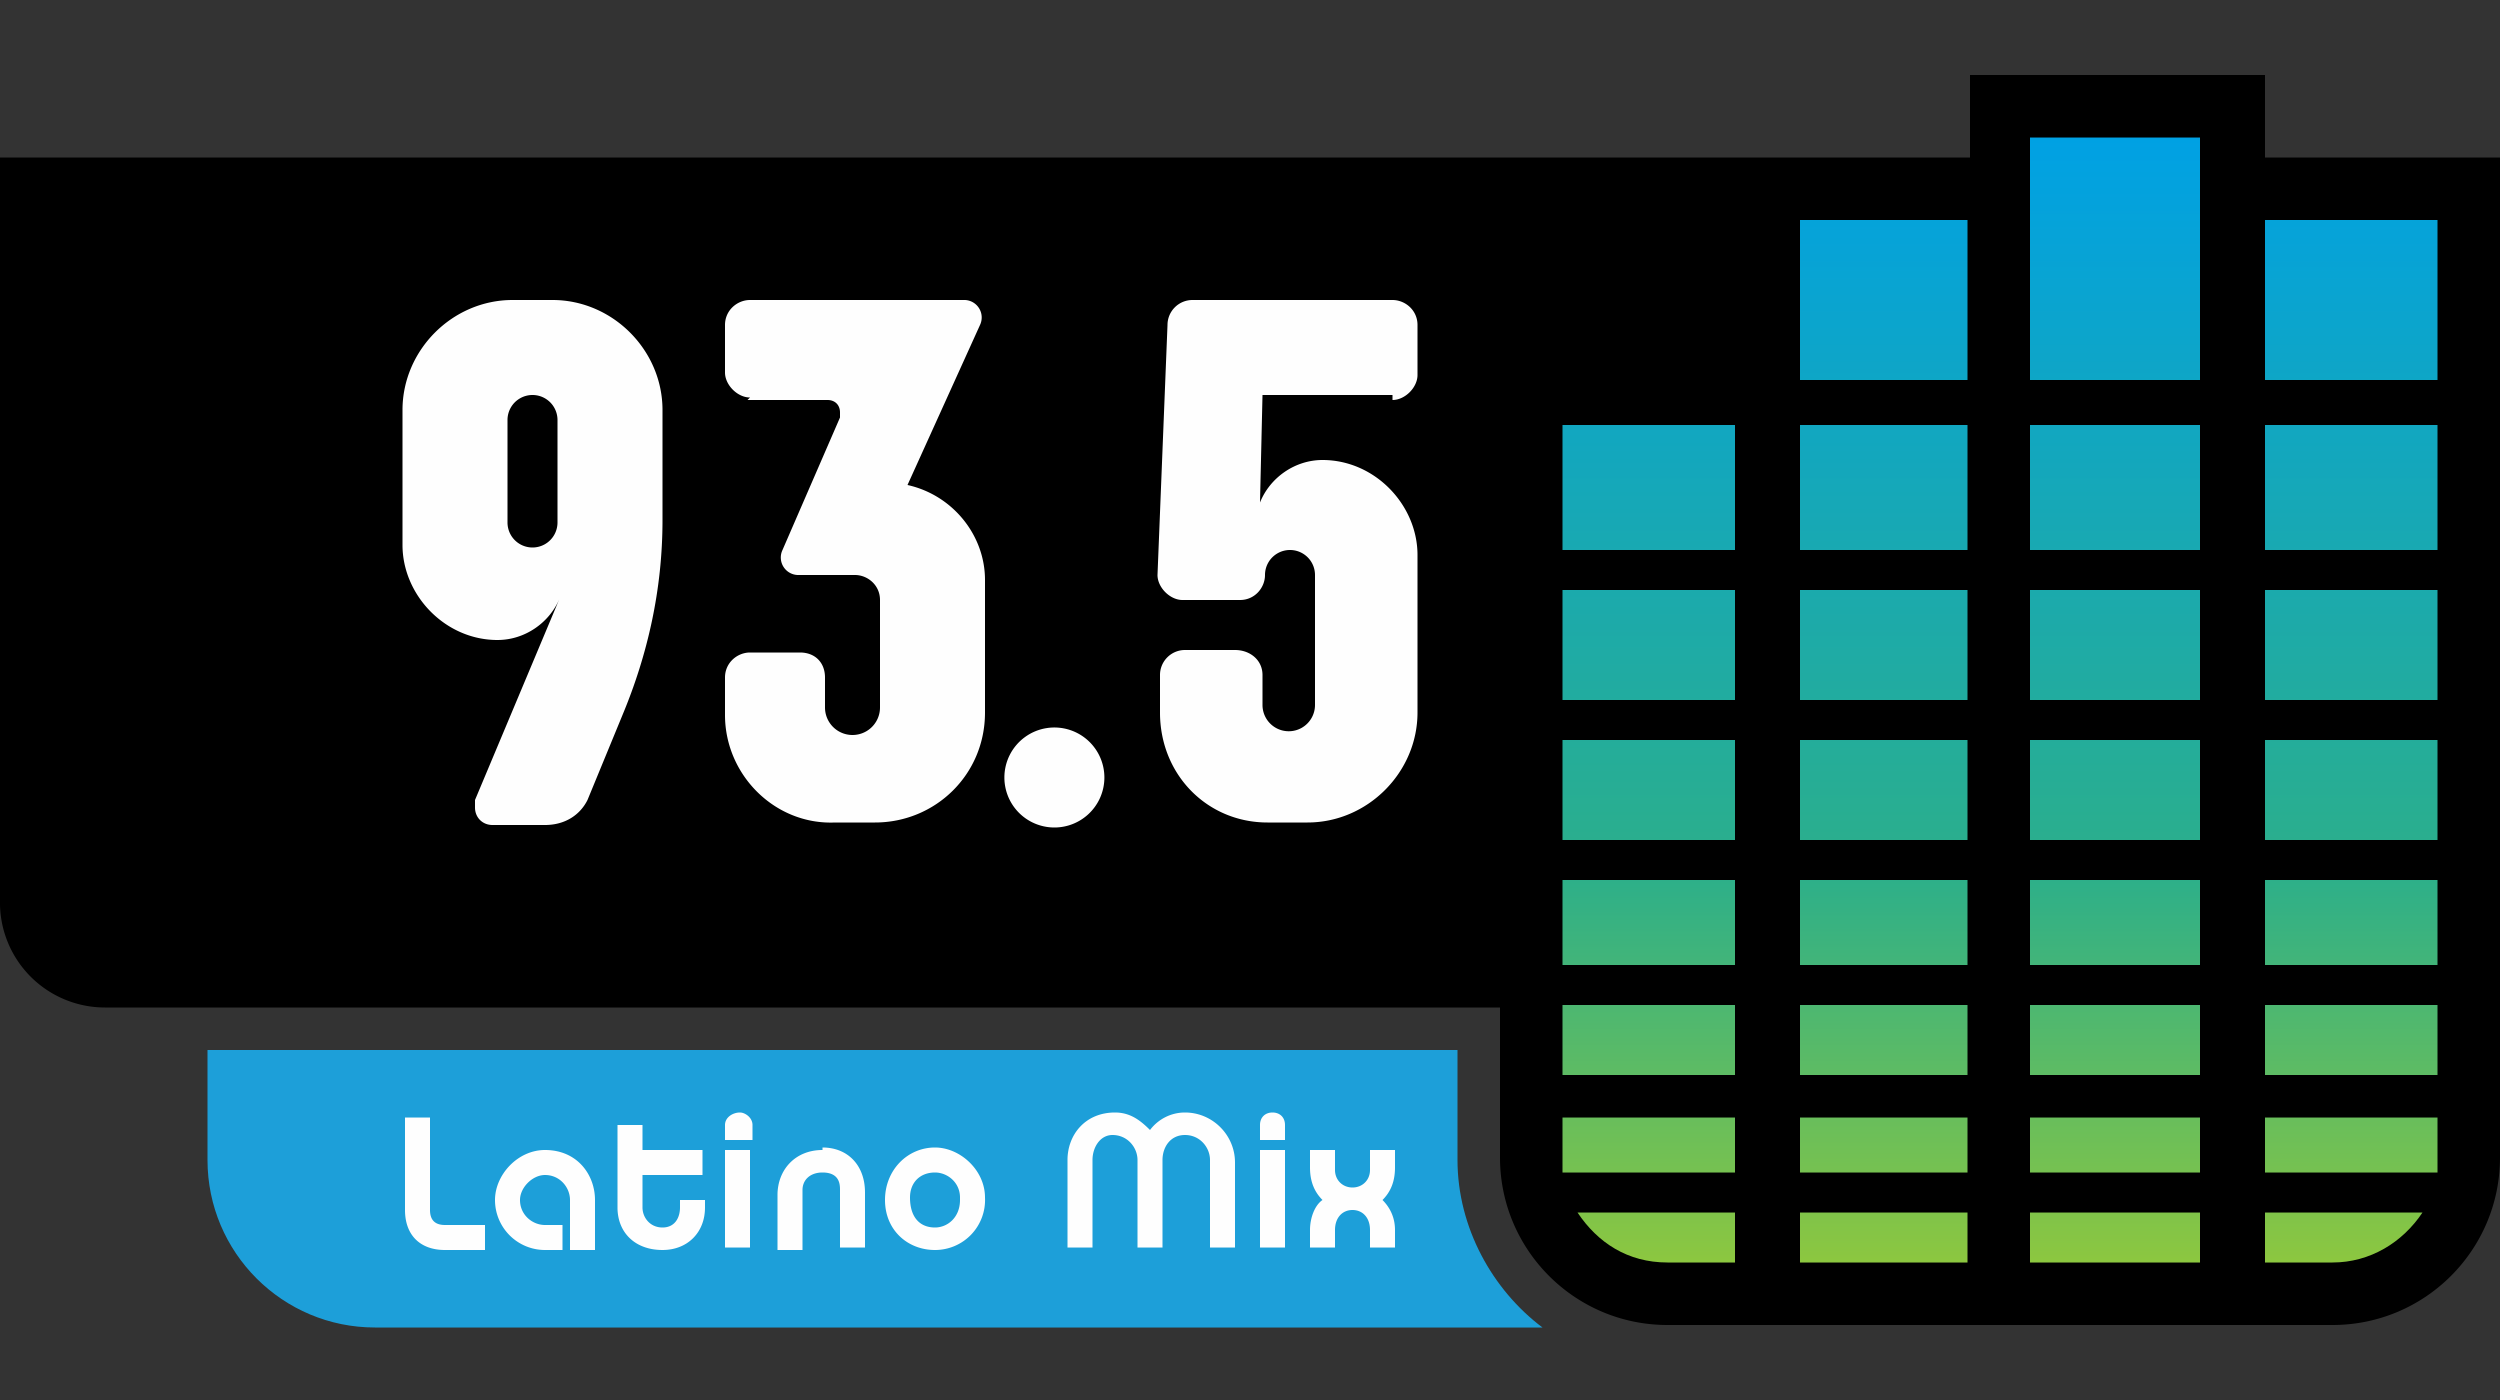
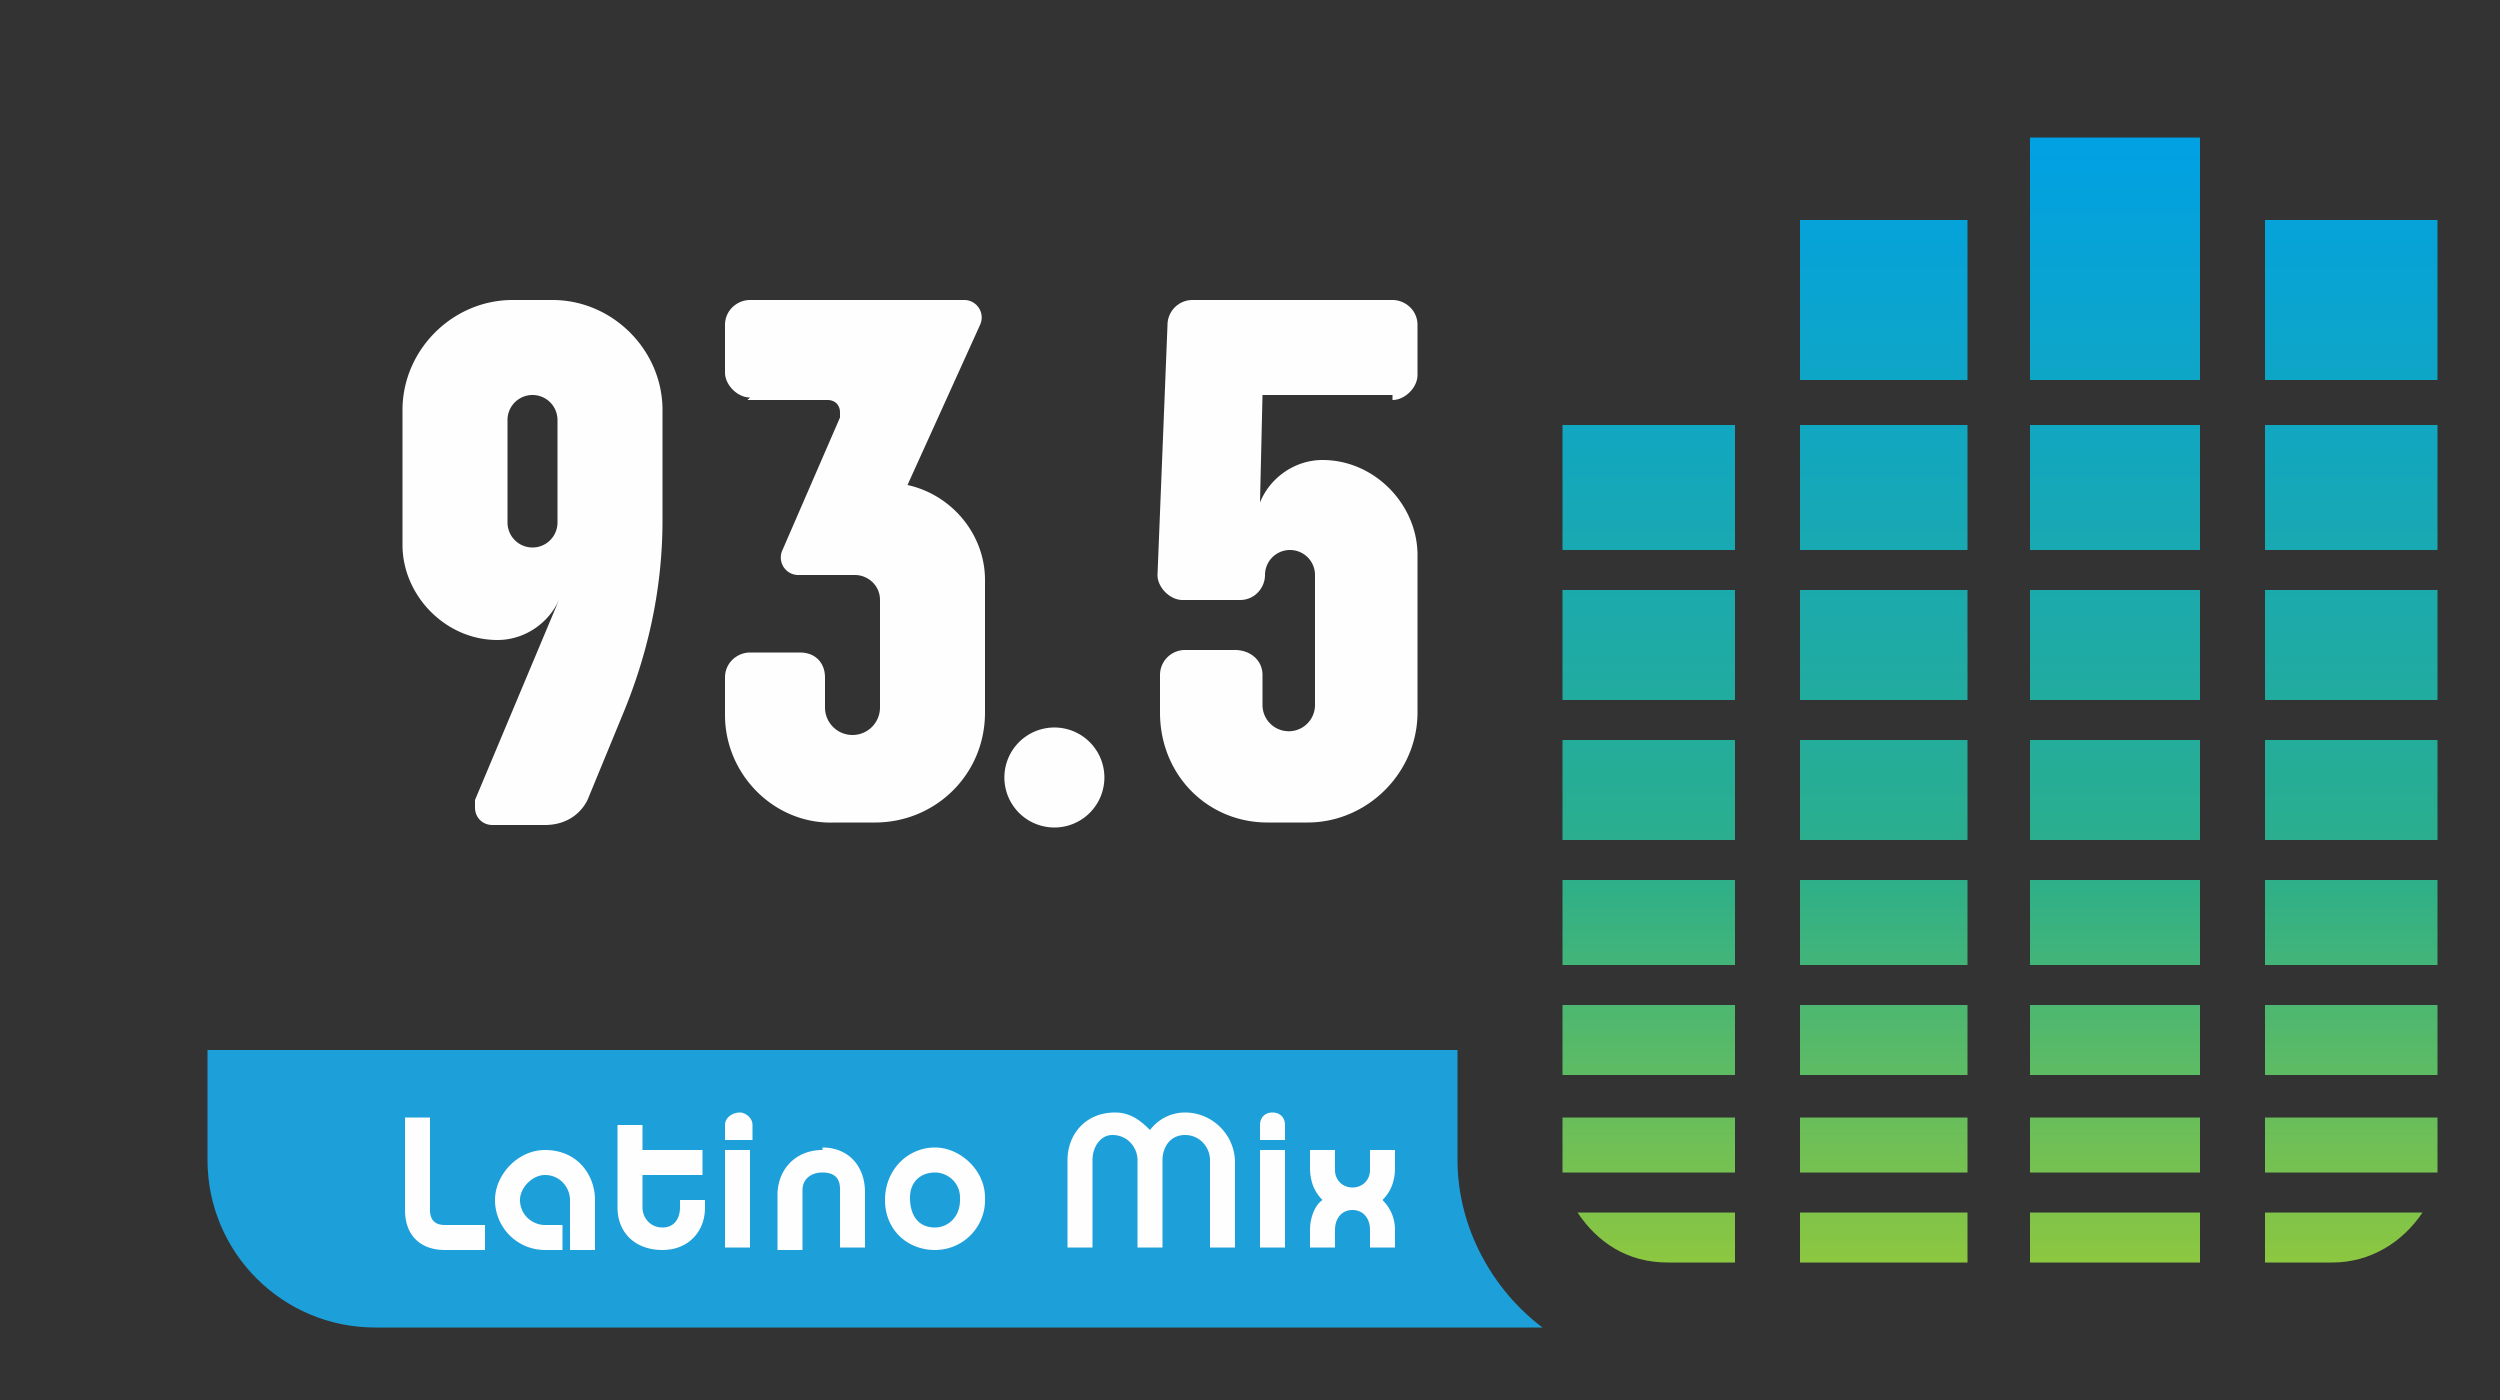
<svg xmlns="http://www.w3.org/2000/svg" width="100" height="56">
  <rect width="100%" height="100%" fill="#333333" stroke="none" />
  <defs>
    <linearGradient x1="50%" y1="0%" x2="50%" y2="100%" id="a">
      <stop stop-color="#00A1E4" offset="0%" />
      <stop stop-color="#2CAF8A" offset="65.4%" />
      <stop stop-color="#8DC73F" offset="100%" />
    </linearGradient>
  </defs>
  <g fill="none" fill-rule="evenodd">
-     <path d="M66.7 53C63 53 60 50 60 46.3v-6H4.2A4.2 4.2 0 0 1 0 36V6.3h78.8V3h11.8v3.3h9.4v40c0 3.7-3 6.7-6.7 6.7H66.7z" fill="#000" />
    <path d="M81.3 12.2H88V2.5h-6.8v9.7zm9.3 0h6.9V5.8h-6.9v6.4zm-18.7 0h6.8V5.8H72v6.4zM90.6 19h6.9v-5h-6.9v5zm-9.3 0H88v-5h-6.8v5zm-9.4 0h6.8v-5H72v5zm-9.4 0h6.9v-5h-6.9v5zM90.6 25h6.9v-4.4h-6.9V25zm-9.3 0H88v-4.4h-6.8V25zm-9.4 0h6.8v-4.4H72V25zm-9.4 0h6.9v-4.4h-6.9V25zm28.1 5.6h6.9v-4h-6.9v4zm-9.3 0H88v-4h-6.8v4zm-9.4 0h6.8v-4H72v4zm-9.4 0h6.9v-4h-6.9v4zm28.1 5h6.9v-3.4h-6.9v3.4zm-9.3 0H88v-3.4h-6.8v3.4zm-9.4 0h6.8v-3.4H72v3.4zm-9.4 0h6.9v-3.4h-6.9v3.4zM90.6 40h6.9v-2.8h-6.9V40zm-9.3 0H88v-2.8h-6.8V40zm-9.4 0h6.8v-2.8H72V40zm-9.4 0h6.9v-2.8h-6.9V40zm28.1 1.7v2.2h6.9v-2.2h-6.9zm-9.3 2.2H88v-2.2h-6.8v2.2zm-9.4 0h6.8v-2.2H72v2.2zm-9.4-2.2v2.2h6.9v-2.2h-6.9zm28.1 3.9v1.9h2.7c1.5 0 2.8-.8 3.6-2h-6.3zm-9.3 1.9H88v-2h-6.8v2zm-9.4 0h6.8v-2H72v2zm-8.8-2c.8 1.2 2 2 3.6 2h2.7v-2H63z" fill="url(#a)" fill-rule="nonzero" transform="translate(0 3)" />
    <path d="M58.3 46.3V42h-50v4.4c0 3.7 3 6.7 6.7 6.7h46.7c-2-1.5-3.4-4-3.4-6.7" fill="#1D9FD9" />
    <path d="M55.8 49.2v.7h-1v-.7c0-.5-.3-.8-.7-.8-.4 0-.7.3-.7.8v.7h-1v-.7c0-.5.2-1 .5-1.2-.3-.3-.5-.7-.5-1.3V46h1v.8c0 .4.3.7.7.7.4 0 .7-.3.7-.7V46h1v.7c0 .6-.2 1-.5 1.3.3.3.5.7.5 1.2zm-5.4.7h1V46h-1v4zm0-4.3V45c0-.3.2-.5.5-.5s.5.2.5.5v.6h-1zm-1 4.3h-1v-3.5c0-.5-.4-1-1-1s-.9.5-.9 1v3.5h-1v-3.5c0-.5-.4-1-1-1-.5 0-.8.5-.8 1v3.5h-1v-3.5c0-1 .7-1.9 1.9-1.9.6 0 1 .3 1.4.7.3-.4.8-.7 1.4-.7 1.1 0 2 .9 2 2v3.4zm-11-2c0-.6-.5-1-1-1-.6 0-1 .4-1 1 0 .8.4 1.2 1 1.2.5 0 1-.4 1-1.1zm1 0a2 2 0 0 1-2 2.1c-1.1 0-2-.8-2-2s.9-2.1 2-2.1c1 0 2 .9 2 2zm-6.5-2c1 0 1.7.7 1.7 1.8v2.2h-1v-2.3c0-.2 0-.7-.7-.7-.5 0-.8.3-.8.7V50h-1v-2.2c0-1 .7-1.8 1.8-1.8zm-3.9 4h1V46h-1v4zm0-4.3V45c0-.3.3-.5.6-.5.2 0 .5.2.5.5v.6h-1zm-.8 2.7c0 1-.7 1.7-1.7 1.7-1.1 0-1.8-.7-1.8-1.7V45h1v1h2.4v1h-2.4v1.3c0 .4.3.8.8.8s.7-.4.7-.8V48h1v.3zM21.8 50a2 2 0 0 1-2-2c0-1 .9-2 2-2 1.3 0 2 1 2 2v2h-1v-2c0-.5-.4-1-1-1-.5 0-1 .5-1 1 0 .6.5 1 1 1h.7v1h-.7zm-5.6-1.6v-3.7h1v3.7c0 .4.2.6.6.6h1.6v1h-1.6c-1 0-1.6-.6-1.6-1.6zM22.3 20.9a1 1 0 1 1-2 0v-4.1a1 1 0 0 1 2 0v4zm-.2-8.9h-1.6c-2.4 0-4.4 2-4.4 4.4v5.4c0 2 1.7 3.8 3.8 3.8 1.1 0 2.1-.7 2.5-1.7L19 32v.3c0 .4.3.7.7.7h2.1c.8 0 1.4-.4 1.7-1l1.4-3.4c1-2.4 1.6-5 1.6-7.8v-4.4c0-2.4-2-4.4-4.4-4.4zM55.7 16c.5 0 1-.5 1-1V13c0-.6-.5-1-1-1h-8a1 1 0 0 0-1 1l-.4 10c0 .5.5 1 1 1h2.3c.6 0 1-.5 1-1a1 1 0 1 1 2 0v5.2a1 1 0 1 1-2.1 0v-1.2c0-.6-.5-1-1.1-1h-2a1 1 0 0 0-1 1v1.5c0 2.5 1.9 4.4 4.3 4.4h1.6c2.4 0 4.4-2 4.4-4.4v-6.3c0-2-1.7-3.8-3.8-3.8-1.1 0-2.1.7-2.5 1.7l.1-4.3h5.2zM42.8 29.2a2 2 0 1 0 0 3.8 2 2 0 0 0 0-3.8zM30 15.9c-.5 0-1-.5-1-1V13c0-.6.5-1 1-1h8.6a.7.7 0 0 1 .6 1l-2.9 6.4c1.8.4 3.1 2 3.1 3.8v5.3c0 2.5-2 4.4-4.4 4.4h-1.6C31 33 29 31 29 28.6v-1.5c0-.6.5-1 1-1H32c.6 0 1 .4 1 1v1.2a1 1 0 0 0 2.2 0V24c0-.6-.5-1-1-1h-2.3a.7.7 0 0 1-.6-1l2.3-5.3v-.2c0-.3-.2-.5-.5-.5h-3.2z" fill="#FEFEFE" fill-rule="nonzero" />
  </g>
</svg>